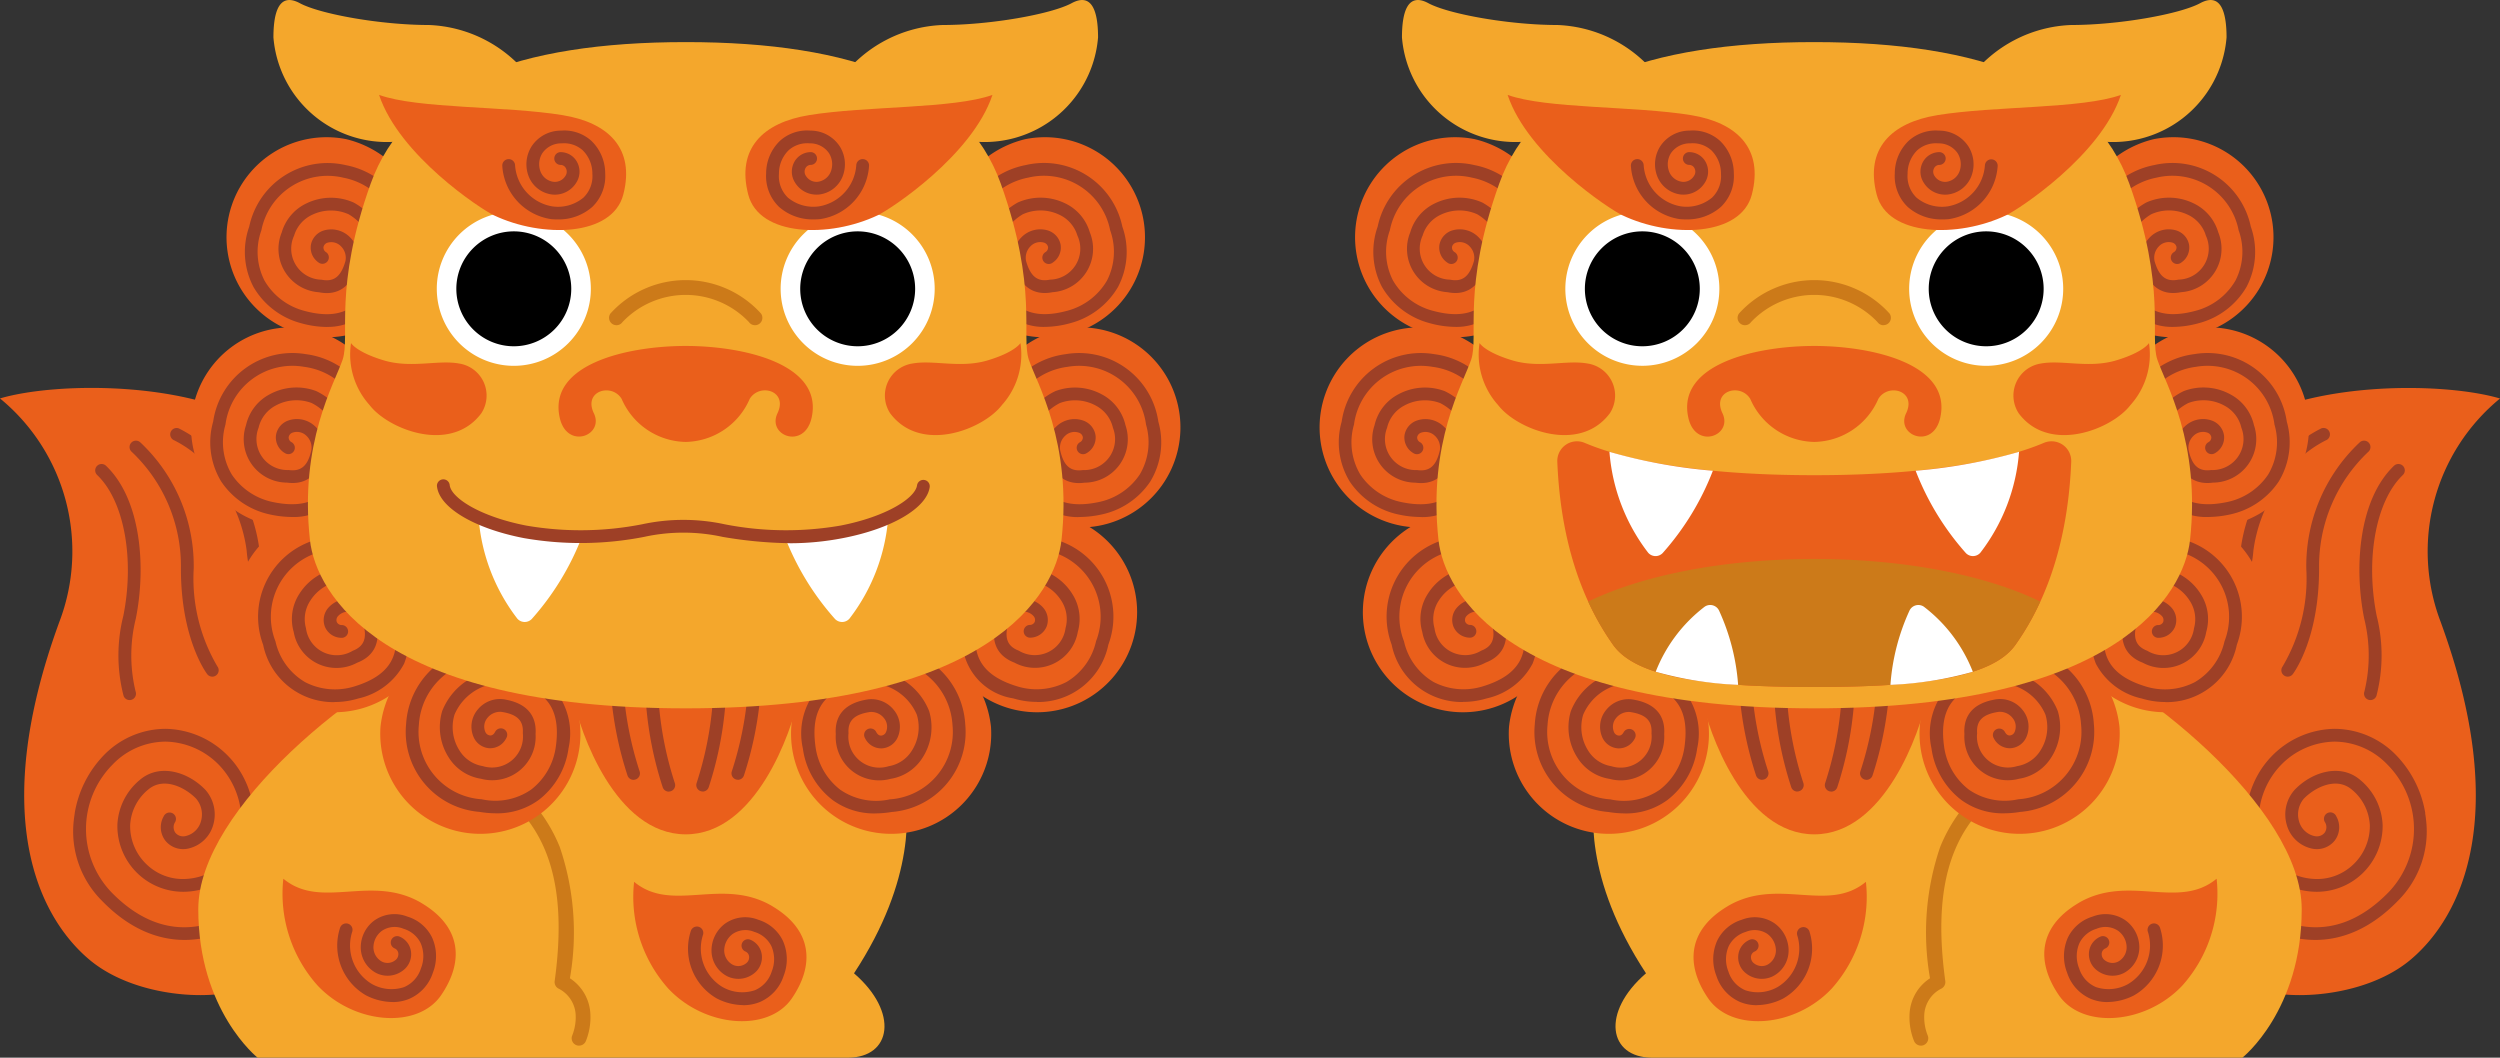
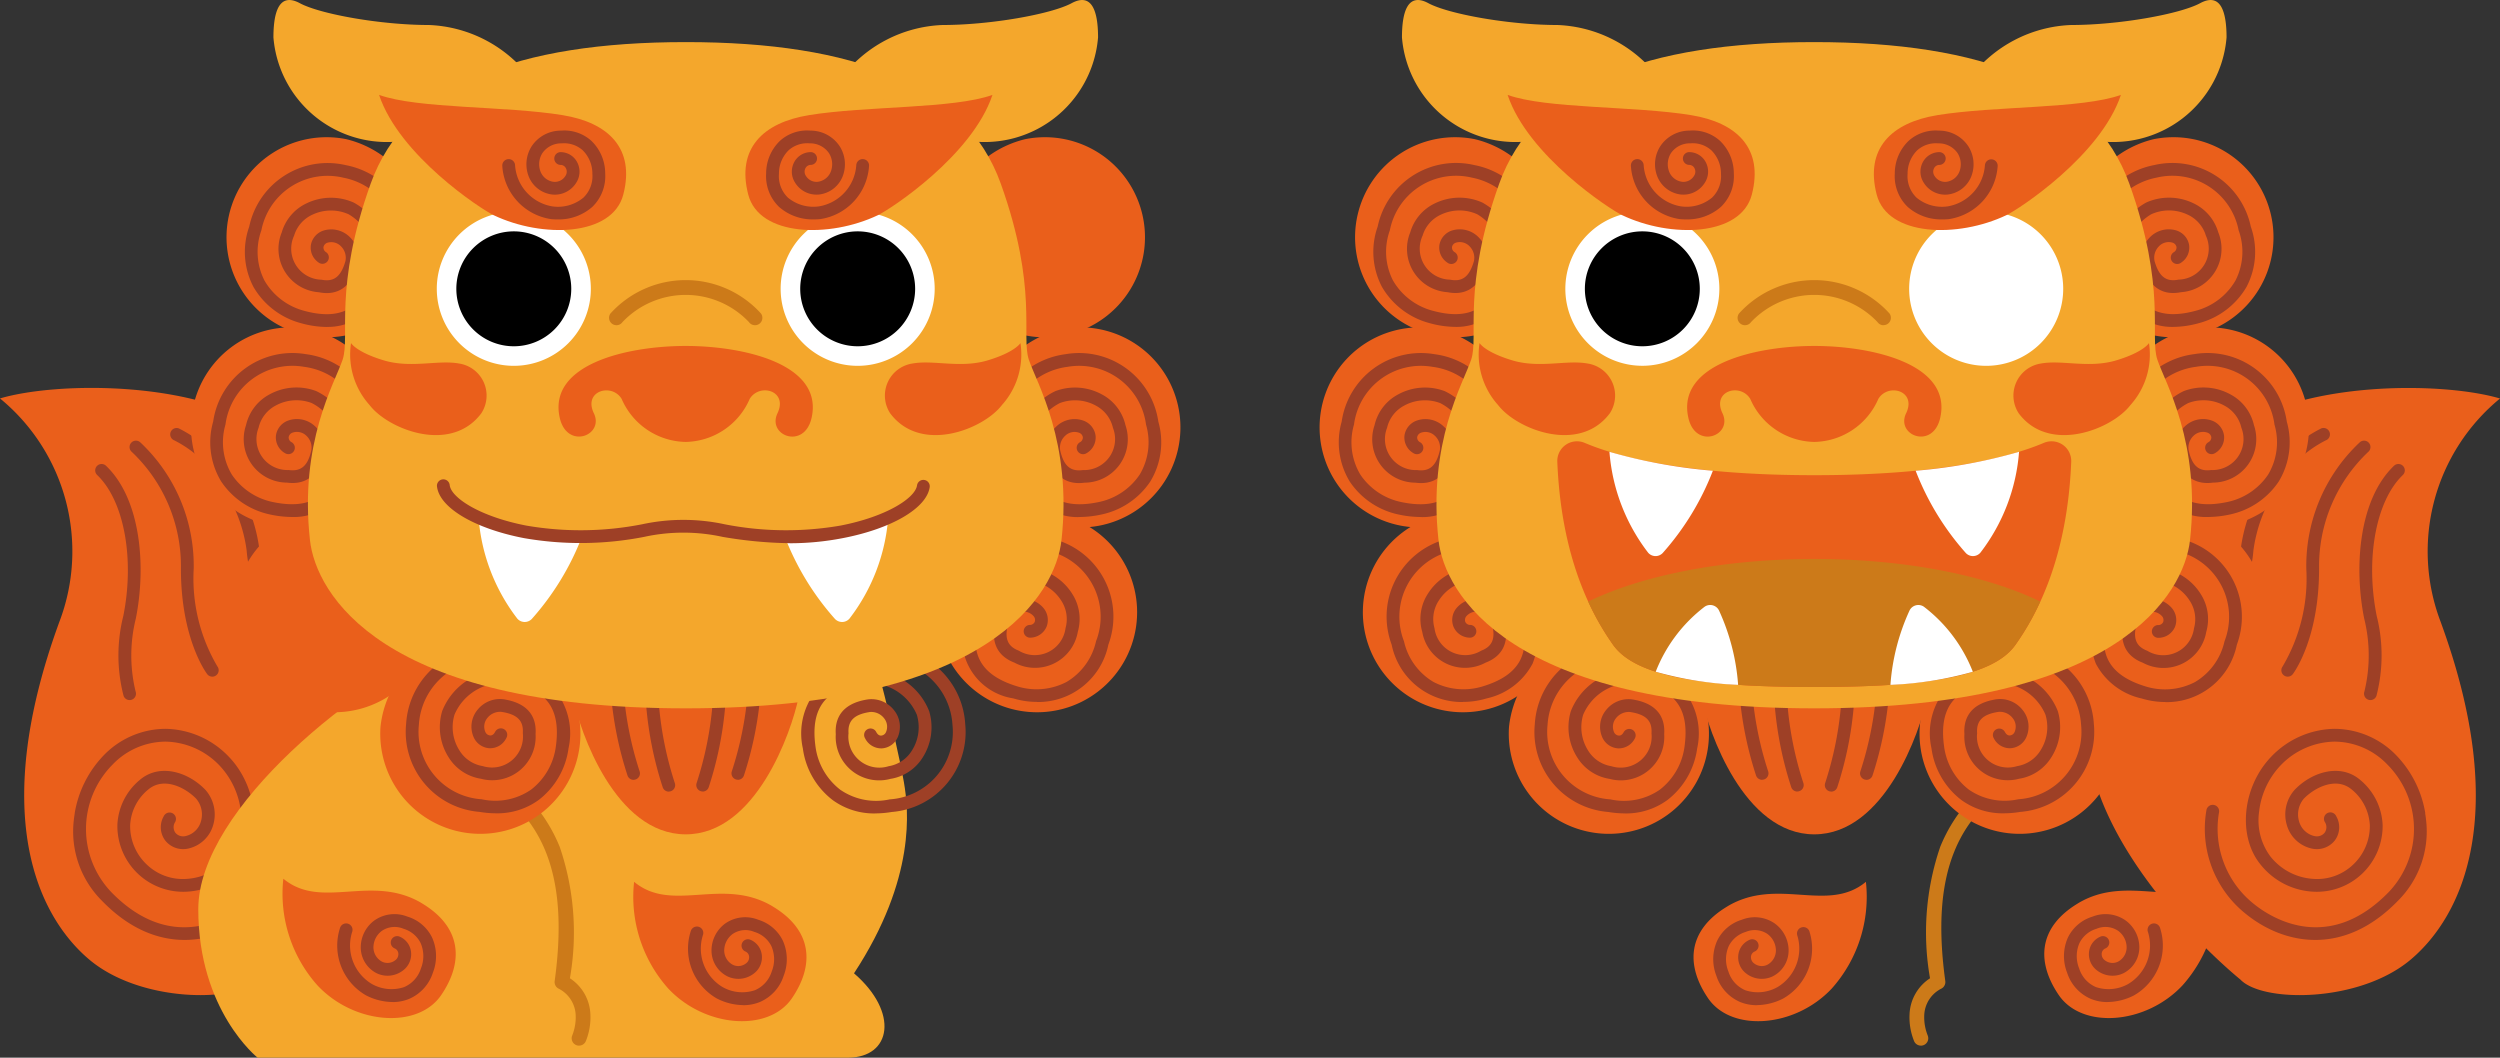
<svg xmlns="http://www.w3.org/2000/svg" width="146.546" height="62" viewBox="0 0 146.546 62">
  <rect x="0" y="0" width="146.546" height="62" fill="#333333" stroke="none" />
  <g id="グループ_44" data-name="グループ 44" transform="translate(-899 -3112.996)">
    <g id="シーサー右" transform="translate(976.299 3112.996)">
      <path id="パス_9" data-name="パス 9" d="M6501.14,1253.1c1.282,1.374,6.99,1.389,10.01-1.175s5.858-8.516,1.739-19.78a11.59,11.59,0,0,1,3.479-13.095c-3.387-1.007-11.989-1.1-16.108,2.2s-8.42,9.8-8.145,17.307,9.025,14.545,9.025,14.545" transform="translate(-6447.12 -1195.69)" fill="#ea5f1b" />
      <path id="パス_10" data-name="パス 10" d="M6878.658,2294.188a6.378,6.378,0,0,0-1.679-3.374,5.058,5.058,0,0,0-3.659-1.577,5.242,5.242,0,0,0-3.683,1.621c-1.7,1.756-2,4.649-.65,6.317a4.218,4.218,0,0,0,3.069,1.606,3.858,3.858,0,0,0,4.1-3.918,3.624,3.624,0,0,0-1.313-2.63c-1.181-1.01-2.867-.45-3.854.589a2.174,2.174,0,0,0-.449,2.054,1.961,1.961,0,0,0,1.451,1.377,1.344,1.344,0,0,0,1.352-.46,1.288,1.288,0,0,0,.093-1.433.375.375,0,1,0-.668.338.557.557,0,0,1-.011.628.591.591,0,0,1-.586.2,1.215,1.215,0,0,1-.912-.86,1.427,1.427,0,0,1,.272-1.328c.6-.629,1.893-1.331,2.825-.535a2.881,2.881,0,0,1,1.05,2.088,3.1,3.1,0,0,1-.983,2.309,3.055,3.055,0,0,1-2.327.833,3.478,3.478,0,0,1-2.528-1.328,3.544,3.544,0,0,1-.655-2.593,4.7,4.7,0,0,1,1.261-2.731,4.489,4.489,0,0,1,3.151-1.394,4.326,4.326,0,0,1,3.123,1.358,5.357,5.357,0,0,1,.077,7.449c-3.582,3.693-6.948,1.486-7.9.722a5.631,5.631,0,0,1-2.061-5.373.375.375,0,1,0-.739-.125,6.372,6.372,0,0,0,2.329,6.081c2.208,1.782,5.706,2.513,8.9-.783a5.739,5.739,0,0,0,1.652-4.706c-.015-.14-.034-.281-.058-.421" transform="translate(-6813.789 -2246.514)" fill="#9e4026" />
      <path id="パス_11" data-name="パス 11" d="M7351.82,1470.949a.374.374,0,0,0,.353-.249,9.467,9.467,0,0,0,.015-4.686c-.672-3.365-.04-6.762,1.538-8.263a.375.375,0,0,0-.516-.544c-2.059,1.957-2.366,5.907-1.757,8.953a8.974,8.974,0,0,1,.014,4.289.375.375,0,0,0,.354.5" transform="translate(-7290.169 -1429.911)" fill="#9e4026" />
      <path id="パス_12" data-name="パス 12" d="M7106.056,1397.346a.372.372,0,0,0,.3-.147c.063-.083,1.541-2.071,1.541-6.179a9.218,9.218,0,0,1,2.911-6.877.375.375,0,0,0-.53-.53,9.924,9.924,0,0,0-3.13,7.408,10.137,10.137,0,0,1-1.388,5.726.375.375,0,0,0,.3.6" transform="translate(-7049.255 -1357.682)" fill="#9e4026" />
      <path id="パス_13" data-name="パス 13" d="M6787.085,1357.175a.374.374,0,0,0,.149-.031,7.04,7.04,0,0,0,3.794-5.729,8.765,8.765,0,0,1,1.33-3.589,6.721,6.721,0,0,1,2.915-2.855.375.375,0,0,0-.27-.7,7.645,7.645,0,0,0-3.286,3.166,9.391,9.391,0,0,0-1.438,3.943,6.325,6.325,0,0,1-3.344,5.077.375.375,0,0,0,.149.719" transform="translate(-6736.234 -1319.159)" fill="#9e4026" />
-       <path id="パス_14" data-name="パス 14" d="M4942.8,1982.9c-.264,1.537-.732,5.586,2.929,11.172-2.654,2.289-2.2,4.945.366,4.945h34.594s3.478-2.747,3.478-8.7-9.61-13.553-14.827-15.568-24.619,0-24.619,0-1.463,5.494-1.922,8.15" transform="translate(-4926.543 -1937.018)" fill="#f4a72c" />
      <path id="パス_15" data-name="パス 15" d="M5938.1,2407.99a.433.433,0,0,1-.4-.262,3.719,3.719,0,0,1-.267-1.594,2.639,2.639,0,0,1,1.2-2.092,15.516,15.516,0,0,1,.594-7.694,9.252,9.252,0,0,1,4.784-4.977.432.432,0,0,1,.384.775c-4.225,2.092-5.726,5.811-4.867,12.059a.435.435,0,0,1-.22.438,1.82,1.82,0,0,0-1.013,1.546,2.89,2.89,0,0,0,.2,1.2.434.434,0,0,1-.227.568.445.445,0,0,1-.171.035" transform="translate(-5902.797 -2346.697)" fill="#cc7a19" />
      <path id="パス_16" data-name="パス 16" d="M5260.537,2771.133c-2.355,1.4-2.481,3.437-1.145,5.394,1.367,2,5.093,1.732,7.251-.573a8.072,8.072,0,0,0,2-6.253c-2.241,1.862-5.169-.312-8.109,1.432" transform="translate(-5236.565 -2718.01)" fill="#ea5f1b" />
      <path id="パス_17" data-name="パス 17" d="M5323.028,2886.554a2.568,2.568,0,0,1-.951-.175,2.5,2.5,0,0,1-1.42-1.547,2.656,2.656,0,0,1,.054-2.076,2.369,2.369,0,0,1,1.439-1.212,2.046,2.046,0,0,1,1.934.224,1.962,1.962,0,0,1,.805,1.511,1.694,1.694,0,0,1-.921,1.579,1.479,1.479,0,0,1-1.552-.154,1.187,1.187,0,0,1-.467-1.144,1.1,1.1,0,0,1,.7-.857.375.375,0,0,1,.245.708.354.354,0,0,0-.207.275.442.442,0,0,0,.2.431.725.725,0,0,0,.762.064.952.952,0,0,0,.494-.907,1.216,1.216,0,0,0-.5-.9,1.337,1.337,0,0,0-1.259-.118,1.638,1.638,0,0,0-1,.829,1.916,1.916,0,0,0-.023,1.493,1.751,1.751,0,0,0,.993,1.1,2.338,2.338,0,0,0,1.889-.188,2.626,2.626,0,0,0,1.154-3.033.375.375,0,0,1,.708-.245,3.363,3.363,0,0,1-1.525,3.947,3.468,3.468,0,0,1-1.553.391" transform="translate(-5297.344 -2827.631)" fill="#9e4026" />
      <path id="パス_18" data-name="パス 18" d="M6362.835,2761.353c-2.355,1.4-2.48,3.437-1.145,5.394,1.367,2,5.093,1.732,7.25-.573a8.072,8.072,0,0,0,2-6.253c-2.242,1.862-5.168-.312-8.109,1.432" transform="translate(-6318.304 -2708.413)" fill="#ea5f1b" />
      <path id="パス_19" data-name="パス 19" d="M6425.326,2876.776a2.561,2.561,0,0,1-.951-.175,2.5,2.5,0,0,1-1.421-1.547,2.66,2.66,0,0,1,.054-2.076,2.368,2.368,0,0,1,1.439-1.212,2.047,2.047,0,0,1,1.934.224,1.96,1.96,0,0,1,.805,1.511,1.7,1.7,0,0,1-.92,1.579,1.479,1.479,0,0,1-1.552-.154,1.189,1.189,0,0,1-.468-1.144,1.1,1.1,0,0,1,.7-.857.375.375,0,0,1,.245.708.355.355,0,0,0-.207.275.442.442,0,0,0,.2.431.726.726,0,0,0,.762.064.952.952,0,0,0,.494-.907,1.212,1.212,0,0,0-.5-.9,1.334,1.334,0,0,0-1.258-.118,1.636,1.636,0,0,0-1,.829,1.914,1.914,0,0,0-.023,1.493,1.75,1.75,0,0,0,.993,1.1,2.341,2.341,0,0,0,1.889-.188,2.628,2.628,0,0,0,1.155-3.033.375.375,0,1,1,.708-.245,3.365,3.365,0,0,1-1.526,3.948,3.469,3.469,0,0,1-1.552.391" transform="translate(-6379.082 -2818.036)" fill="#9e4026" />
      <path id="パス_20" data-name="パス 20" d="M4201.616,438.773a5.864,5.864,0,1,1-4.488-7.33,6.082,6.082,0,0,1,4.488,7.33" transform="translate(-4187.972 -423.284)" fill="#ea5f1b" />
      <path id="パス_21" data-name="パス 21" d="M4257.347,522.282a5.823,5.823,0,0,1-1.53-.226,4.583,4.583,0,0,1-2.773-2.123,4.426,4.426,0,0,1-.249-3.53,4.693,4.693,0,0,1,5.664-3.607,4.787,4.787,0,0,1,3.662,3.247.374.374,0,1,1-.712.231,4.05,4.05,0,0,0-3.1-2.743,3.956,3.956,0,0,0-4.8,3.089,3.7,3.7,0,0,0,.188,2.95,3.819,3.819,0,0,0,2.315,1.763c2.116.58,3.379-.084,3.976-2.087a3.055,3.055,0,0,0-1.357-3.566,2.537,2.537,0,0,0-2.118.017,1.973,1.973,0,0,0-1.083,1.233,1.817,1.817,0,0,0,1.607,2.583c.721.146,1.14-.178,1.4-1.084a.946.946,0,0,0-.249-.864.787.787,0,0,0-.793-.224.337.337,0,0,0-.242.252.315.315,0,0,0,.167.315.375.375,0,1,1-.437.609,1.056,1.056,0,0,1-.464-1.067,1.089,1.089,0,0,1,.8-.837,1.539,1.539,0,0,1,1.51.434,1.68,1.68,0,0,1,.429,1.59c-.465,1.616-1.49,1.768-2.269,1.611a2.547,2.547,0,0,1-2.183-3.512,2.72,2.72,0,0,1,1.482-1.714,3.286,3.286,0,0,1,2.743-.029,3.789,3.789,0,0,1,1.776,4.467,3.974,3.974,0,0,1-1.533,2.315,3.251,3.251,0,0,1-1.829.507" transform="translate(-4249.337 -503.12)" fill="#9e4026" />
      <path id="パス_22" data-name="パス 22" d="M4092.133,1035.428a5.864,5.864,0,1,1-4.938-7.034,6.083,6.083,0,0,1,4.938,7.034" transform="translate(-4080.481 -1009.15)" fill="#ea5f1b" />
      <path id="パス_23" data-name="パス 23" d="M4148.952,1119.22a6.166,6.166,0,0,1-1.25-.139,4.58,4.58,0,0,1-2.9-1.945,4.425,4.425,0,0,1-.469-3.507,4.693,4.693,0,0,1,5.427-3.955,4.787,4.787,0,0,1,3.858,3.011.374.374,0,1,1-.7.275,4.048,4.048,0,0,0-3.263-2.543,3.956,3.956,0,0,0-4.6,3.384,3.706,3.706,0,0,0,.372,2.933,3.82,3.82,0,0,0,2.421,1.614c2.147.446,3.367-.3,3.838-2.333a3.055,3.055,0,0,0-1.579-3.473,2.536,2.536,0,0,0-2.113.15,1.973,1.973,0,0,0-1,1.3,1.816,1.816,0,0,0,1.765,2.477c.73.1,1.127-.25,1.33-1.169a.945.945,0,0,0-.3-.847.786.786,0,0,0-.806-.174.338.338,0,0,0-.225.267.315.315,0,0,0,.187.3.375.375,0,0,1-.4.635,1.057,1.057,0,0,1-.531-1.036,1.091,1.091,0,0,1,.747-.886,1.54,1.54,0,0,1,1.535.338,1.681,1.681,0,0,1,.527,1.561c-.363,1.642-1.377,1.858-2.163,1.75a2.546,2.546,0,0,1-2.4-3.368,2.719,2.719,0,0,1,1.372-1.8,3.286,3.286,0,0,1,2.736-.2,3.789,3.789,0,0,1,2.052,4.347,3.973,3.973,0,0,1-1.385,2.407,3.372,3.372,0,0,1-2.084.63" transform="translate(-4142.985 -1088.914)" fill="#9e4026" />
      <path id="パス_24" data-name="パス 24" d="M4236.688,1614.02a5.865,5.865,0,1,1-7.712-3.787,6.088,6.088,0,0,1,7.712,3.787" transform="translate(-4222.617 -1579.824)" fill="#ea5f1b" />
      <path id="パス_25" data-name="パス 25" d="M4300.839,1690.946a4.2,4.2,0,0,1-4.193-3.362,4.7,4.7,0,0,1,2.854-6.081,4.784,4.784,0,0,1,4.83.781.375.375,0,1,1-.479.577,4.043,4.043,0,0,0-4.083-.658,3.959,3.959,0,0,0-2.4,5.18,3.7,3.7,0,0,0,1.737,2.391,3.818,3.818,0,0,0,2.9.249c2.1-.644,2.809-1.881,2.241-3.893a3.053,3.053,0,0,0-3.054-2.284,2.54,2.54,0,0,0-1.78,1.149,1.976,1.976,0,0,0-.256,1.621,1.816,1.816,0,0,0,2.739,1.321c.687-.263.868-.761.6-1.665a.947.947,0,0,0-.673-.6.788.788,0,0,0-.79.236.338.338,0,0,0-.069.342.315.315,0,0,0,.31.177.375.375,0,0,1-.044.748,1.056,1.056,0,0,1-.963-.652,1.09,1.09,0,0,1,.229-1.136,1.541,1.541,0,0,1,1.508-.443,1.681,1.681,0,0,1,1.212,1.114c.472,1.614-.312,2.292-1.054,2.576a2.545,2.545,0,0,1-3.722-1.8,2.719,2.719,0,0,1,.334-2.242,3.287,3.287,0,0,1,2.3-1.494,3.785,3.785,0,0,1,3.89,2.822,3.975,3.975,0,0,1-.056,2.776,4.019,4.019,0,0,1-2.687,2.037,4.734,4.734,0,0,1-1.384.206" transform="translate(-4292.368 -1649.795)" fill="#9e4026" />
      <path id="パス_26" data-name="パス 26" d="M4684.64,1992.567a5.867,5.867,0,1,1-6.683,5.4,6.085,6.085,0,0,1,6.683-5.4" transform="translate(-4666.8 -1955.364)" fill="#ea5f1b" />
      <path id="パス_27" data-name="パス 27" d="M4764.1,2064.505a5.839,5.839,0,0,1-.961-.083,4.7,4.7,0,0,1-4.308-5.153,4.789,4.789,0,0,1,2.745-4.053.375.375,0,0,1,.32.678,4.049,4.049,0,0,0-2.318,3.428,3.959,3.959,0,0,0,3.682,4.361,3.7,3.7,0,0,0,2.9-.568,3.822,3.822,0,0,0,1.447-2.525c.3-2.174-.52-3.342-2.583-3.675a3.053,3.053,0,0,0-3.358,1.808,2.547,2.547,0,0,0,.291,2.1,1.972,1.972,0,0,0,1.362.916,1.817,1.817,0,0,0,2.352-1.928c.051-.735-.324-1.108-1.255-1.249a.948.948,0,0,0-.824.359.789.789,0,0,0-.119.816.338.338,0,0,0,.281.207c.117.007.213-.062.29-.206a.375.375,0,0,1,.66.355,1.056,1.056,0,0,1-1,.6,1.09,1.09,0,0,1-.934-.686,1.543,1.543,0,0,1,.234-1.555,1.679,1.679,0,0,1,1.521-.631c1.663.252,1.945,1.25,1.891,2.042a2.546,2.546,0,0,1-3.2,2.619,2.72,2.72,0,0,1-1.891-1.249,3.291,3.291,0,0,1-.383-2.718,3.784,3.784,0,0,1,4.2-2.34,3.972,3.972,0,0,1,2.493,1.221,4.026,4.026,0,0,1,.713,3.3,4.59,4.59,0,0,1-1.746,3.026,4.115,4.115,0,0,1-2.5.786" transform="translate(-4746.162 -2016.825)" fill="#9e4026" />
      <path id="パス_28" data-name="パス 28" d="M6456.892,438.773a5.865,5.865,0,1,0,4.487-7.33,6.084,6.084,0,0,0-4.487,7.33" transform="translate(-6412.435 -423.284)" fill="#ea5f1b" />
      <path id="パス_29" data-name="パス 29" d="M6513.936,522.285a3.248,3.248,0,0,1-1.828-.507,3.972,3.972,0,0,1-1.533-2.315,3.788,3.788,0,0,1,1.776-4.467,3.285,3.285,0,0,1,2.743.029,2.721,2.721,0,0,1,1.482,1.714,2.547,2.547,0,0,1-2.183,3.512c-.778.157-1.8.005-2.269-1.611a1.682,1.682,0,0,1,.428-1.59,1.54,1.54,0,0,1,1.511-.434,1.091,1.091,0,0,1,.8.837,1.058,1.058,0,0,1-.465,1.067.375.375,0,1,1-.437-.609.315.315,0,0,0,.167-.315.338.338,0,0,0-.242-.252.788.788,0,0,0-.793.224.946.946,0,0,0-.249.864c.26.905.68,1.229,1.4,1.083a1.817,1.817,0,0,0,1.606-2.583,1.97,1.97,0,0,0-1.083-1.233,2.537,2.537,0,0,0-2.118-.017,3.055,3.055,0,0,0-1.357,3.566c.6,2,1.861,2.667,3.976,2.088a3.819,3.819,0,0,0,2.315-1.763,3.7,3.7,0,0,0,.188-2.95,3.956,3.956,0,0,0-4.8-3.089,4.047,4.047,0,0,0-3.1,2.743.375.375,0,1,1-.713-.23,4.788,4.788,0,0,1,3.662-3.247,4.693,4.693,0,0,1,5.664,3.607,4.422,4.422,0,0,1-.248,3.53,4.584,4.584,0,0,1-2.773,2.123,5.821,5.821,0,0,1-1.531.226" transform="translate(-6463.845 -503.123)" fill="#9e4026" />
      <path id="パス_30" data-name="パス 30" d="M6567.421,1035.428a5.865,5.865,0,1,0,4.938-7.034,6.084,6.084,0,0,0-4.938,7.034" transform="translate(-6520.973 -1009.15)" fill="#ea5f1b" />
      <path id="パス_31" data-name="パス 31" d="M6628.774,1119.221a3.37,3.37,0,0,1-2.084-.63,3.974,3.974,0,0,1-1.385-2.407,3.788,3.788,0,0,1,2.052-4.347,3.284,3.284,0,0,1,2.735.2,2.72,2.72,0,0,1,1.373,1.8,2.547,2.547,0,0,1-2.4,3.368c-.787.108-1.8-.108-2.163-1.75a1.68,1.68,0,0,1,.527-1.56,1.54,1.54,0,0,1,1.535-.338,1.089,1.089,0,0,1,.747.886,1.056,1.056,0,0,1-.531,1.036.375.375,0,1,1-.4-.635.317.317,0,0,0,.186-.3.338.338,0,0,0-.225-.267.788.788,0,0,0-.806.174.945.945,0,0,0-.3.847c.2.92.6,1.269,1.33,1.169a1.816,1.816,0,0,0,1.764-2.477,1.972,1.972,0,0,0-1-1.3,2.538,2.538,0,0,0-2.113-.15,3.055,3.055,0,0,0-1.578,3.474c.47,2.037,1.689,2.778,3.838,2.333a3.819,3.819,0,0,0,2.421-1.614,3.7,3.7,0,0,0,.371-2.932,3.955,3.955,0,0,0-4.6-3.384,4.047,4.047,0,0,0-3.263,2.543.375.375,0,1,1-.7-.275,4.787,4.787,0,0,1,3.858-3.011,4.694,4.694,0,0,1,5.427,3.955,4.428,4.428,0,0,1-.47,3.507,4.584,4.584,0,0,1-2.9,1.945,6.175,6.175,0,0,1-1.251.139" transform="translate(-6576.641 -1088.915)" fill="#9e4026" />
      <path id="パス_32" data-name="パス 32" d="M6417.5,1614.02a5.865,5.865,0,1,0,7.712-3.787,6.087,6.087,0,0,0-7.712,3.787" transform="translate(-6373.476 -1579.824)" fill="#ea5f1b" />
      <path id="パス_33" data-name="パス 33" d="M6512.707,1690.942a4.73,4.73,0,0,1-1.384-.206,4.015,4.015,0,0,1-2.687-2.037,3.971,3.971,0,0,1-.057-2.776,3.786,3.786,0,0,1,3.891-2.822,3.289,3.289,0,0,1,2.3,1.494,2.723,2.723,0,0,1,.334,2.242,2.545,2.545,0,0,1-3.723,1.8c-.741-.284-1.525-.962-1.054-2.576a1.68,1.68,0,0,1,1.213-1.114,1.539,1.539,0,0,1,1.508.443,1.091,1.091,0,0,1,.229,1.136,1.056,1.056,0,0,1-.963.653.375.375,0,1,1-.044-.749.315.315,0,0,0,.31-.177.341.341,0,0,0-.069-.343.788.788,0,0,0-.79-.236.945.945,0,0,0-.673.6c-.266.9-.085,1.4.6,1.665a1.816,1.816,0,0,0,2.739-1.321,1.972,1.972,0,0,0-.256-1.621,2.538,2.538,0,0,0-1.78-1.149,3.054,3.054,0,0,0-3.055,2.284c-.566,2.012.146,3.249,2.242,3.893a3.817,3.817,0,0,0,2.9-.249,3.7,3.7,0,0,0,1.736-2.391,3.958,3.958,0,0,0-2.4-5.179,4.043,4.043,0,0,0-4.083.658.375.375,0,0,1-.479-.577,4.785,4.785,0,0,1,4.831-.781,4.7,4.7,0,0,1,2.854,6.081,4.194,4.194,0,0,1-4.192,3.362" transform="translate(-6463.077 -1649.791)" fill="#9e4026" />
      <path id="パス_34" data-name="パス 34" d="M5929.3,1992.567a5.867,5.867,0,1,0,6.684,5.4,6.085,6.085,0,0,0-6.684-5.4" transform="translate(-5889.043 -1955.364)" fill="#ea5f1b" />
      <path id="パス_35" data-name="パス 35" d="M5296.98,2192.47c-.4,1.947-2.472,7.99-6.606,7.99s-6.2-6.043-6.607-7.99Z" transform="translate(-5261.323 -2151.552)" fill="#ea5f1b" />
      <path id="パス_36" data-name="パス 36" d="M6006.889,2064.5a4.118,4.118,0,0,1-2.5-.786,4.584,4.584,0,0,1-1.745-3.026,4.02,4.02,0,0,1,.713-3.3,3.972,3.972,0,0,1,2.492-1.221,3.784,3.784,0,0,1,4.2,2.34,3.289,3.289,0,0,1-.384,2.718,2.717,2.717,0,0,1-1.89,1.249,2.546,2.546,0,0,1-3.2-2.62c-.055-.793.229-1.791,1.891-2.042a1.678,1.678,0,0,1,1.52.631,1.54,1.54,0,0,1,.235,1.555,1.089,1.089,0,0,1-.933.686,1.055,1.055,0,0,1-1-.6.374.374,0,1,1,.659-.355c.078.144.174.213.291.206a.338.338,0,0,0,.281-.207.789.789,0,0,0-.12-.816.947.947,0,0,0-.825-.359c-.93.141-1.306.515-1.254,1.25a1.816,1.816,0,0,0,2.352,1.928,1.971,1.971,0,0,0,1.361-.915,2.541,2.541,0,0,0,.292-2.1,3.051,3.051,0,0,0-3.358-1.808c-2.062.333-2.884,1.5-2.583,3.675a3.824,3.824,0,0,0,1.448,2.525,3.7,3.7,0,0,0,2.9.568,3.957,3.957,0,0,0,3.682-4.362,4.047,4.047,0,0,0-2.317-3.427.375.375,0,1,1,.321-.677,4.79,4.79,0,0,1,2.744,4.053,4.7,4.7,0,0,1-4.308,5.153,5.889,5.889,0,0,1-.961.083" transform="translate(-5966.723 -2016.824)" fill="#9e4026" />
      <path id="パス_37" data-name="パス 37" d="M5514.851,2198.922a.376.376,0,0,1-.356-.257,21.06,21.06,0,0,1-.969-4.8.374.374,0,1,1,.745-.072,20.289,20.289,0,0,0,.935,4.631.375.375,0,0,1-.355.493" transform="translate(-5486.794 -2152.522)" fill="#9e4026" />
      <path id="パス_38" data-name="パス 38" d="M5404.18,2162.032a.374.374,0,0,1-.355-.256,21.015,21.015,0,0,1-.971-4.8.375.375,0,1,1,.747-.072,20.361,20.361,0,0,0,.935,4.631.375.375,0,0,1-.237.474.37.37,0,0,1-.118.019" transform="translate(-5378.188 -2116.321)" fill="#9e4026" />
      <path id="パス_39" data-name="パス 39" d="M5671.544,2198.923a.384.384,0,0,1-.119-.019.376.376,0,0,1-.237-.474,20.341,20.341,0,0,0,.936-4.631.375.375,0,0,1,.746.072,21.037,21.037,0,0,1-.971,4.8.374.374,0,0,1-.355.257" transform="translate(-5641.5 -2152.524)" fill="#9e4026" />
      <path id="パス_40" data-name="パス 40" d="M5782.213,2162.034a.368.368,0,0,1-.119-.019.375.375,0,0,1-.237-.474,20.336,20.336,0,0,0,.936-4.631.375.375,0,1,1,.746.072,21.037,21.037,0,0,1-.97,4.8.375.375,0,0,1-.355.256" transform="translate(-5750.104 -2116.324)" fill="#9e4026" />
      <path id="パス_41" data-name="パス 41" d="M4472.821,132.22c9.85,0,16.376,2.462,18.469,8.3,2.189,6.114,1.186,8.943,1.642,10.312s2.553,4.837,1.915,10.586c-.347,3.117-4.15,9.856-22.026,9.856s-21.68-6.739-22.025-9.856c-.638-5.749,1.459-9.217,1.915-10.586s-.547-4.2,1.642-10.312c2.092-5.843,8.619-8.3,18.469-8.3" transform="translate(-4443.771 -129.752)" fill="#f4a72c" />
      <path id="パス_42" data-name="パス 42" d="M4357.243,4.566a7.821,7.821,0,0,0-5.928-3.1c-2.827,0-6.385-.639-7.57-1.278s-1.55.448-1.55,2.008a6.676,6.676,0,0,0,7.843,6.023Z" transform="translate(-4337.313 0)" fill="#f4a72c" />
      <path id="パス_43" data-name="パス 43" d="M6126.946,4.566a7.821,7.821,0,0,1,5.928-3.1c2.827,0,6.384-.639,7.57-1.278s1.55.448,1.55,2.008a6.676,6.676,0,0,1-7.843,6.023Z" transform="translate(-6088.776 0)" fill="#f4a72c" />
      <path id="パス_44" data-name="パス 44" d="M5245.834,1092.217a4.169,4.169,0,0,0,3.757-2.524c.579-.947,2.26-.473,1.629.841s1.577,2.156,2,.263c.7-3.151-3.994-4.206-7.384-4.206s-8.083,1.055-7.383,4.206c.42,1.893,2.63,1.058,2-.263s1.051-1.788,1.629-.841a4.169,4.169,0,0,0,3.757,2.524" transform="translate(-5216.784 -1066.312)" fill="#ea5f1b" />
      <path id="パス_45" data-name="パス 45" d="M4845.414,1400.491c6.081,0,10.395-.493,11.791-2.467,1.255-1.773,3.041-5.072,3.271-10.733a1.154,1.154,0,0,0-1.606-1.109c-2.226.943-6.364,1.894-13.456,1.894s-11.231-.951-13.457-1.894a1.154,1.154,0,0,0-1.606,1.109c.231,5.661,2.016,8.96,3.271,10.733,1.4,1.973,5.711,2.467,11.792,2.467" transform="translate(-4816.363 -1360.221)" fill="#ea5f1b" />
      <path id="パス_46" data-name="パス 46" d="M4994.341,1419.063a11.083,11.083,0,0,0,2.268,5.915.575.575,0,0,0,.86.01,15.8,15.8,0,0,0,2.934-4.815,31.025,31.025,0,0,1-6.062-1.11" transform="translate(-4977.296 -1392.579)" fill="#fff" />
      <path id="パス_47" data-name="パス 47" d="M5956.593,1420.173a15.8,15.8,0,0,0,2.934,4.815.576.576,0,0,0,.86-.01,11.083,11.083,0,0,0,2.268-5.915,31.019,31.019,0,0,1-6.062,1.11" transform="translate(-5921.6 -1392.579)" fill="#fff" />
      <path id="パス_48" data-name="パス 48" d="M4940.782,1755.611c-5.356,0-10.133.977-13.251,2.5a15.763,15.763,0,0,0,1.46,2.537c1.4,1.973,5.71,2.467,11.791,2.467s10.4-.493,11.792-2.467a15.692,15.692,0,0,0,1.459-2.537c-3.118-1.526-7.895-2.5-13.251-2.5" transform="translate(-4911.732 -1722.846)" fill="#cc7a19" />
      <path id="パス_49" data-name="パス 49" d="M5142.517,1900.291a8.854,8.854,0,0,0-2.871,3.813,20.92,20.92,0,0,0,4.831.77,12.607,12.607,0,0,0-1.116-4.352.575.575,0,0,0-.844-.231" transform="translate(-5119.89 -1864.728)" fill="#fff" />
      <path id="パス_50" data-name="パス 50" d="M5945.276,669.717a4.515,4.515,0,1,1-4.515-4.517,4.516,4.516,0,0,1,4.515,4.517" transform="translate(-5901.633 -652.786)" fill="#fff" />
-       <path id="パス_51" data-name="パス 51" d="M6004.432,730.02a3.368,3.368,0,1,1-3.368-3.37,3.369,3.369,0,0,1,3.368,3.37" transform="translate(-5961.936 -713.088)" />
      <path id="パス_52" data-name="パス 52" d="M4864.646,669.717a4.514,4.514,0,1,1-4.514-4.517,4.515,4.515,0,0,1,4.514,4.517" transform="translate(-4841.159 -652.786)" fill="#fff" />
      <path id="パス_53" data-name="パス 53" d="M4923.8,730.02a3.368,3.368,0,1,1-3.368-3.37,3.369,3.369,0,0,1,3.368,3.37" transform="translate(-4901.46 -713.088)" />
      <path id="パス_54" data-name="パス 54" d="M5828.992,299.1c-2.7.438-4.253,1.967-3.557,4.654.638,2.464,4.753,2.566,7.6,1.21.741-.353,5.53-3.492,6.716-7.051-2.279.821-7.387.639-10.762,1.186" transform="translate(-5792.726 -292.35)" fill="#ea5f1b" />
      <path id="パス_55" data-name="パス 55" d="M5893.8,415.122a2.965,2.965,0,0,1-2.045-.732,2.5,2.5,0,0,1-.757-1.959,2.653,2.653,0,0,1,.81-1.913,2.364,2.364,0,0,1,1.782-.6,2.048,2.048,0,0,1,1.718.916,1.961,1.961,0,0,1,.2,1.7,1.694,1.694,0,0,1-1.434,1.133,1.477,1.477,0,0,1-1.388-.711,1.184,1.184,0,0,1-.018-1.236,1.1,1.1,0,0,1,.964-.541.375.375,0,0,1-.015.749h-.016a.353.353,0,0,0-.293.18.441.441,0,0,0,.025.473.725.725,0,0,0,.686.338.952.952,0,0,0,.791-.664,1.217,1.217,0,0,0-.133-1.02,1.338,1.338,0,0,0-1.129-.57,1.637,1.637,0,0,0-1.233.405,1.92,1.92,0,0,0-.566,1.382,1.748,1.748,0,0,0,.52,1.391,2.341,2.341,0,0,0,1.827.516,2.628,2.628,0,0,0,2.185-2.4.374.374,0,1,1,.748.031,3.362,3.362,0,0,1-2.862,3.116c-.123.012-.244.017-.364.017" transform="translate(-5857.228 -402.261)" fill="#9e4026" />
      <path id="パス_56" data-name="パス 56" d="M4684.846,299.1c2.7.438,4.253,1.967,3.557,4.654-.639,2.464-4.753,2.566-7.6,1.21-.742-.353-5.53-3.492-6.716-7.051,2.28.821,7.387.639,10.762,1.186" transform="translate(-4663.012 -292.35)" fill="#ea5f1b" />
      <path id="パス_57" data-name="パス 57" d="M5064.889,415.122q-.18,0-.365-.017a3.361,3.361,0,0,1-2.862-3.116.375.375,0,1,1,.749-.031,2.625,2.625,0,0,0,2.184,2.4,2.34,2.34,0,0,0,1.827-.516,1.751,1.751,0,0,0,.52-1.391,1.916,1.916,0,0,0-.567-1.382,1.636,1.636,0,0,0-1.233-.405,1.337,1.337,0,0,0-1.129.57,1.215,1.215,0,0,0-.133,1.02.95.95,0,0,0,.792.664.726.726,0,0,0,.685-.338.44.44,0,0,0,.024-.473.353.353,0,0,0-.292-.18.375.375,0,0,1-.031-.749,1.1,1.1,0,0,1,.964.541,1.186,1.186,0,0,1-.017,1.236,1.476,1.476,0,0,1-1.387.711,1.693,1.693,0,0,1-1.434-1.133,1.962,1.962,0,0,1,.2-1.7,2.049,2.049,0,0,1,1.718-.916,2.366,2.366,0,0,1,1.783.6,2.657,2.657,0,0,1,.81,1.913,2.5,2.5,0,0,1-.757,1.959,2.966,2.966,0,0,1-2.044.732" transform="translate(-5043.36 -402.261)" fill="#9e4026" />
      <path id="パス_58" data-name="パス 58" d="M5405.611,882.553a.433.433,0,0,1-.354-.184,5.108,5.108,0,0,0-7.415,0,.433.433,0,0,1-.708-.5,5.949,5.949,0,0,1,8.83,0,.433.433,0,0,1-.105.6.428.428,0,0,1-.248.079" transform="translate(-5372.499 -863.488)" fill="#cc7a19" />
      <path id="パス_59" data-name="パス 59" d="M6262.236,1081.651a1.9,1.9,0,0,1,1.31-2.921c1.235-.225,2.807.3,4.416-.187s1.909-1.011,1.909-1.011a4.431,4.431,0,0,1-1.085,3.632c-1.086,1.423-4.754,2.884-6.55.487" transform="translate(-6221.2 -1057.422)" fill="#ea5f1b" />
      <path id="パス_60" data-name="パス 60" d="M4589.969,1081.651a1.9,1.9,0,0,0-1.309-2.921c-1.235-.225-2.808.3-4.417-.187s-1.909-1.011-1.909-1.011a4.426,4.426,0,0,0,1.085,3.632c1.085,1.423,4.753,2.884,6.549.487" transform="translate(-4572.904 -1057.422)" fill="#ea5f1b" />
      <path id="パス_61" data-name="パス 61" d="M5878.466,1900.523a12.571,12.571,0,0,0-1.116,4.352,20.922,20.922,0,0,0,4.83-.77,8.847,8.847,0,0,0-2.87-3.813.575.575,0,0,0-.844.231" transform="translate(-5843.835 -1864.728)" fill="#fff" />
    </g>
    <g id="シーサー左" transform="translate(899 3112.996)">
      <path id="パス_62" data-name="パス 62" d="M15.227,1253.1c-1.281,1.374-6.99,1.389-10.01-1.175s-5.857-8.516-1.739-19.78A11.59,11.59,0,0,0,0,1219.046c3.386-1.007,11.989-1.1,16.107,2.2s8.42,9.8,8.145,17.307-9.026,14.545-9.026,14.545" transform="translate(0 -1195.69)" fill="#ea5f1b" />
      <path id="パス_63" data-name="パス 63" d="M229.952,2294.188a6.382,6.382,0,0,1,1.679-3.374,5.058,5.058,0,0,1,3.659-1.577,5.241,5.241,0,0,1,3.683,1.621c1.7,1.756,2,4.649.651,6.317a4.219,4.219,0,0,1-3.069,1.606,3.858,3.858,0,0,1-4.1-3.918,3.622,3.622,0,0,1,1.313-2.63c1.182-1.01,2.868-.45,3.854.589a2.177,2.177,0,0,1,.449,2.054,1.962,1.962,0,0,1-1.452,1.377,1.343,1.343,0,0,1-1.352-.46,1.289,1.289,0,0,1-.094-1.433.375.375,0,1,1,.669.338.557.557,0,0,0,.011.628.591.591,0,0,0,.586.2,1.215,1.215,0,0,0,.912-.86,1.425,1.425,0,0,0-.273-1.328c-.6-.629-1.893-1.331-2.824-.535a2.882,2.882,0,0,0-1.051,2.088,3.1,3.1,0,0,0,.983,2.309,3.055,3.055,0,0,0,2.328.833,3.479,3.479,0,0,0,2.528-1.328,3.544,3.544,0,0,0,.655-2.593,4.708,4.708,0,0,0-1.261-2.731,4.49,4.49,0,0,0-3.151-1.394,4.328,4.328,0,0,0-3.124,1.358,5.357,5.357,0,0,0-.077,7.449c3.581,3.693,6.948,1.486,7.895.722a5.632,5.632,0,0,0,2.061-5.373.375.375,0,1,1,.739-.125,6.373,6.373,0,0,1-2.329,6.081c-2.208,1.782-5.706,2.513-8.9-.783a5.736,5.736,0,0,1-1.652-4.706c.014-.14.034-.281.058-.421" transform="translate(-225.574 -2246.514)" fill="#9e4026" />
      <path id="パス_64" data-name="パス 64" d="M300.873,1470.949a.374.374,0,0,1-.352-.249,9.465,9.465,0,0,1-.015-4.686c.673-3.365.04-6.762-1.538-8.263a.375.375,0,0,1,.516-.544c2.059,1.957,2.366,5.907,1.757,8.953a8.972,8.972,0,0,0-.014,4.289.375.375,0,0,1-.354.5" transform="translate(-293.277 -1429.911)" fill="#9e4026" />
      <path id="パス_65" data-name="パス 65" d="M411.658,1397.346a.373.373,0,0,1-.3-.147c-.063-.083-1.541-2.071-1.541-6.179a9.219,9.219,0,0,0-2.91-6.877.375.375,0,0,1,.53-.53,9.924,9.924,0,0,1,3.13,7.408,10.133,10.133,0,0,0,1.389,5.726.375.375,0,0,1-.3.6" transform="translate(-399.212 -1357.682)" fill="#9e4026" />
      <path id="パス_66" data-name="パス 66" d="M542.8,1357.175a.373.373,0,0,1-.149-.031,7.04,7.04,0,0,1-3.794-5.729,8.761,8.761,0,0,0-1.33-3.589,6.722,6.722,0,0,0-2.914-2.855.375.375,0,0,1,.269-.7,7.642,7.642,0,0,1,3.286,3.166,9.386,9.386,0,0,1,1.438,3.943,6.325,6.325,0,0,0,3.344,5.077.375.375,0,0,1-.15.719" transform="translate(-524.4 -1319.159)" fill="#9e4026" />
      <path id="パス_67" data-name="パス 67" d="M664.519,1982.9c.265,1.537.732,5.586-2.929,11.172,2.654,2.289,2.2,4.945-.366,4.945H626.63s-3.478-2.747-3.478-8.7,9.61-13.553,14.826-15.568,24.619,0,24.619,0,1.464,5.494,1.922,8.15" transform="translate(-611.529 -1937.018)" fill="#f4a72c" />
      <path id="パス_68" data-name="パス 68" d="M1475.66,2407.99a.432.432,0,0,0,.4-.262,3.717,3.717,0,0,0,.267-1.594,2.638,2.638,0,0,0-1.2-2.092,15.517,15.517,0,0,0-.594-7.694,9.25,9.25,0,0,0-4.784-4.977.432.432,0,0,0-.383.775c4.225,2.092,5.726,5.811,4.868,12.059a.433.433,0,0,0,.219.438,1.821,1.821,0,0,1,1.012,1.546,2.891,2.891,0,0,1-.2,1.2.433.433,0,0,0,.227.568.438.438,0,0,0,.17.035" transform="translate(-1441.72 -2346.697)" fill="#cc7a19" />
      <path id="パス_69" data-name="パス 69" d="M1999.862,2771.133c2.355,1.4,2.48,3.437,1.145,5.394-1.367,2-5.094,1.732-7.251-.573a8.072,8.072,0,0,1-2-6.253c2.242,1.862,5.169-.312,8.11,1.432" transform="translate(-1954.586 -2718.01)" fill="#ea5f1b" />
      <path id="パス_70" data-name="パス 70" d="M2165.248,2886.554a2.568,2.568,0,0,0,.952-.175,2.5,2.5,0,0,0,1.421-1.547,2.657,2.657,0,0,0-.054-2.076,2.369,2.369,0,0,0-1.439-1.212,2.046,2.046,0,0,0-1.934.224,1.961,1.961,0,0,0-.8,1.511,1.694,1.694,0,0,0,.92,1.579,1.478,1.478,0,0,0,1.552-.154,1.185,1.185,0,0,0,.468-1.144,1.1,1.1,0,0,0-.7-.857.375.375,0,0,0-.245.708.356.356,0,0,1,.206.275.44.44,0,0,1-.2.431.725.725,0,0,1-.761.064.952.952,0,0,1-.494-.907,1.215,1.215,0,0,1,.5-.9,1.337,1.337,0,0,1,1.259-.118,1.638,1.638,0,0,1,1,.829,1.916,1.916,0,0,1,.023,1.493,1.747,1.747,0,0,1-.993,1.1,2.337,2.337,0,0,1-1.889-.188,2.627,2.627,0,0,1-1.155-3.033.375.375,0,1,0-.708-.245,3.364,3.364,0,0,0,1.525,3.947,3.465,3.465,0,0,0,1.552.391" transform="translate(-2121.685 -2827.631)" fill="#9e4026" />
      <path id="パス_71" data-name="パス 71" d="M897.563,2761.353c2.355,1.4,2.481,3.437,1.145,5.394-1.367,2-5.094,1.732-7.251-.573a8.072,8.072,0,0,1-2-6.253c2.242,1.862,5.169-.312,8.11,1.432" transform="translate(-872.848 -2708.413)" fill="#ea5f1b" />
      <path id="パス_72" data-name="パス 72" d="M1062.949,2876.776a2.563,2.563,0,0,0,.952-.175,2.5,2.5,0,0,0,1.42-1.547,2.656,2.656,0,0,0-.054-2.076,2.367,2.367,0,0,0-1.439-1.212,2.047,2.047,0,0,0-1.934.224,1.96,1.96,0,0,0-.8,1.511,1.7,1.7,0,0,0,.92,1.579,1.478,1.478,0,0,0,1.551-.154,1.186,1.186,0,0,0,.468-1.144,1.1,1.1,0,0,0-.7-.857.375.375,0,0,0-.245.708.355.355,0,0,1,.206.275.441.441,0,0,1-.2.431.725.725,0,0,1-.761.064.952.952,0,0,1-.494-.907,1.213,1.213,0,0,1,.5-.9,1.336,1.336,0,0,1,1.259-.118,1.638,1.638,0,0,1,1,.829,1.917,1.917,0,0,1,.023,1.493,1.749,1.749,0,0,1-.993,1.1,2.34,2.34,0,0,1-1.889-.188,2.628,2.628,0,0,1-1.155-3.033.375.375,0,1,0-.708-.245,3.364,3.364,0,0,0,1.525,3.948,3.467,3.467,0,0,0,1.552.391" transform="translate(-1039.946 -2818.036)" fill="#9e4026" />
      <path id="パス_73" data-name="パス 73" d="M2973.995,438.773a5.865,5.865,0,1,0,4.488-7.33,6.083,6.083,0,0,0-4.488,7.33" transform="translate(-2918.391 -423.284)" fill="#ea5f1b" />
-       <path id="パス_74" data-name="パス 74" d="M3031.037,522.282a5.822,5.822,0,0,0,1.531-.226,4.583,4.583,0,0,0,2.773-2.123,4.426,4.426,0,0,0,.249-3.53,4.694,4.694,0,0,0-5.665-3.607,4.787,4.787,0,0,0-3.662,3.247.375.375,0,1,0,.713.231,4.048,4.048,0,0,1,3.1-2.743,3.956,3.956,0,0,1,4.8,3.089,3.706,3.706,0,0,1-.188,2.95,3.818,3.818,0,0,1-2.315,1.763c-2.116.58-3.379-.084-3.976-2.087a3.056,3.056,0,0,1,1.358-3.566,2.538,2.538,0,0,1,2.118.017,1.974,1.974,0,0,1,1.083,1.233,1.817,1.817,0,0,1-1.607,2.583c-.721.146-1.14-.178-1.4-1.084a.947.947,0,0,1,.249-.864.788.788,0,0,1,.794-.224.339.339,0,0,1,.242.252.316.316,0,0,1-.167.315.375.375,0,1,0,.437.609,1.057,1.057,0,0,0,.465-1.067,1.09,1.09,0,0,0-.8-.837,1.539,1.539,0,0,0-1.51.434,1.681,1.681,0,0,0-.428,1.59c.465,1.616,1.49,1.768,2.269,1.611a2.547,2.547,0,0,0,2.182-3.512,2.721,2.721,0,0,0-1.482-1.714,3.285,3.285,0,0,0-2.743-.029,3.789,3.789,0,0,0-1.776,4.467,3.974,3.974,0,0,0,1.533,2.315,3.251,3.251,0,0,0,1.829.507" transform="translate(-2969.8 -503.12)" fill="#9e4026" />
      <path id="パス_75" data-name="パス 75" d="M3084.524,1035.428a5.865,5.865,0,1,0,4.938-7.034,6.084,6.084,0,0,0-4.938,7.034" transform="translate(-3026.93 -1009.15)" fill="#ea5f1b" />
      <path id="パス_76" data-name="パス 76" d="M3145.877,1119.22a6.176,6.176,0,0,0,1.251-.139,4.581,4.581,0,0,0,2.9-1.945,4.424,4.424,0,0,0,.469-3.507,4.693,4.693,0,0,0-5.427-3.955,4.787,4.787,0,0,0-3.858,3.011.375.375,0,1,0,.7.275,4.047,4.047,0,0,1,3.263-2.543,3.956,3.956,0,0,1,4.6,3.384,3.7,3.7,0,0,1-.371,2.933,3.82,3.82,0,0,1-2.421,1.614c-2.147.446-3.367-.3-3.838-2.333a3.055,3.055,0,0,1,1.578-3.473,2.536,2.536,0,0,1,2.113.15,1.972,1.972,0,0,1,1,1.3,1.816,1.816,0,0,1-1.765,2.477c-.729.1-1.127-.25-1.33-1.169a.946.946,0,0,1,.3-.847.786.786,0,0,1,.806-.174.338.338,0,0,1,.225.267.316.316,0,0,1-.186.3.375.375,0,0,0,.4.635,1.057,1.057,0,0,0,.531-1.036,1.09,1.09,0,0,0-.747-.886,1.541,1.541,0,0,0-1.535.338,1.681,1.681,0,0,0-.527,1.561c.362,1.642,1.376,1.858,2.163,1.75a2.547,2.547,0,0,0,2.4-3.368,2.721,2.721,0,0,0-1.372-1.8,3.285,3.285,0,0,0-2.736-.2,3.788,3.788,0,0,0-2.052,4.347,3.973,3.973,0,0,0,1.385,2.407,3.371,3.371,0,0,0,2.084.63" transform="translate(-3082.597 -1088.914)" fill="#9e4026" />
      <path id="パス_77" data-name="パス 77" d="M2934.607,1614.02a5.865,5.865,0,1,0,7.712-3.787,6.088,6.088,0,0,0-7.712,3.787" transform="translate(-2879.432 -1579.824)" fill="#ea5f1b" />
      <path id="パス_78" data-name="パス 78" d="M3029.809,1690.946a4.2,4.2,0,0,0,4.193-3.362,4.7,4.7,0,0,0-2.854-6.081,4.784,4.784,0,0,0-4.83.781.375.375,0,1,0,.479.577,4.044,4.044,0,0,1,4.083-.658,3.958,3.958,0,0,1,2.4,5.18,3.7,3.7,0,0,1-1.736,2.391,3.817,3.817,0,0,1-2.9.249c-2.1-.644-2.809-1.881-2.242-3.893a3.053,3.053,0,0,1,3.054-2.284,2.538,2.538,0,0,1,1.78,1.149,1.976,1.976,0,0,1,.256,1.621,1.816,1.816,0,0,1-2.739,1.321c-.687-.263-.868-.761-.6-1.665a.946.946,0,0,1,.673-.6.788.788,0,0,1,.79.236.337.337,0,0,1,.069.342.315.315,0,0,1-.309.177.375.375,0,0,0,.044.748,1.055,1.055,0,0,0,.963-.652,1.091,1.091,0,0,0-.228-1.136,1.541,1.541,0,0,0-1.508-.443,1.68,1.68,0,0,0-1.212,1.114c-.473,1.614.313,2.292,1.054,2.576a2.545,2.545,0,0,0,3.722-1.8,2.722,2.722,0,0,0-.335-2.242,3.288,3.288,0,0,0-2.3-1.494,3.785,3.785,0,0,0-3.89,2.822,3.531,3.531,0,0,0,2.743,4.813,4.729,4.729,0,0,0,1.384.206" transform="translate(-2969.032 -1649.795)" fill="#9e4026" />
-       <path id="パス_79" data-name="パス 79" d="M2446.406,1992.567a5.867,5.867,0,1,0,6.683,5.4,6.085,6.085,0,0,0-6.683-5.4" transform="translate(-2394.999 -1955.364)" fill="#ea5f1b" />
      <path id="パス_80" data-name="パス 80" d="M2523.993,2064.505a5.837,5.837,0,0,0,.961-.083,4.7,4.7,0,0,0,4.307-5.153,4.79,4.79,0,0,0-2.744-4.053.375.375,0,0,0-.321.678,4.05,4.05,0,0,1,2.318,3.428,3.959,3.959,0,0,1-3.682,4.361,3.7,3.7,0,0,1-2.9-.568,3.822,3.822,0,0,1-1.448-2.525c-.3-2.174.521-3.342,2.583-3.675a3.052,3.052,0,0,1,3.358,1.808,2.541,2.541,0,0,1-.291,2.1,1.971,1.971,0,0,1-1.362.916,1.816,1.816,0,0,1-2.352-1.928c-.051-.735.324-1.108,1.255-1.249a.948.948,0,0,1,.824.359.789.789,0,0,1,.119.816.337.337,0,0,1-.281.207c-.117.007-.213-.062-.291-.206a.375.375,0,1,0-.66.355,1.056,1.056,0,0,0,1,.6,1.09,1.09,0,0,0,.933-.686,1.541,1.541,0,0,0-.235-1.555,1.679,1.679,0,0,0-1.521-.631c-1.662.252-1.945,1.25-1.89,2.042a2.545,2.545,0,0,0,3.2,2.619,2.718,2.718,0,0,0,1.891-1.249,3.29,3.29,0,0,0,.384-2.718,3.785,3.785,0,0,0-4.2-2.34,3.968,3.968,0,0,0-2.492,1.221,4.02,4.02,0,0,0-.713,3.3,4.585,4.585,0,0,0,1.745,3.026,4.119,4.119,0,0,0,2.5.786" transform="translate(-2472.681 -2016.825)" fill="#9e4026" />
      <path id="パス_81" data-name="パス 81" d="M718.719,438.773a5.864,5.864,0,1,1-4.488-7.33,6.083,6.083,0,0,1,4.488,7.33" transform="translate(-693.93 -423.284)" fill="#ea5f1b" />
      <path id="パス_82" data-name="パス 82" d="M774.45,522.285a3.25,3.25,0,0,0,1.829-.507,3.974,3.974,0,0,0,1.533-2.315A3.788,3.788,0,0,0,776.035,515a3.285,3.285,0,0,0-2.743.029,2.72,2.72,0,0,0-1.482,1.714,2.547,2.547,0,0,0,2.182,3.512c.779.157,1.8.005,2.269-1.611a1.681,1.681,0,0,0-.428-1.59,1.54,1.54,0,0,0-1.511-.434,1.09,1.09,0,0,0-.8.837,1.057,1.057,0,0,0,.465,1.067.375.375,0,0,0,.437-.609.315.315,0,0,1-.167-.315.338.338,0,0,1,.242-.252.788.788,0,0,1,.793.224.946.946,0,0,1,.249.864c-.26.905-.679,1.229-1.4,1.083a1.817,1.817,0,0,1-1.607-2.583,1.973,1.973,0,0,1,1.083-1.233,2.537,2.537,0,0,1,2.118-.017,3.055,3.055,0,0,1,1.358,3.566c-.6,2-1.861,2.667-3.976,2.088a3.82,3.82,0,0,1-2.315-1.763,3.706,3.706,0,0,1-.187-2.95,3.956,3.956,0,0,1,4.8-3.089,4.047,4.047,0,0,1,3.1,2.743.375.375,0,1,0,.713-.23,4.787,4.787,0,0,0-3.662-3.247,4.693,4.693,0,0,0-5.664,3.607,4.425,4.425,0,0,0,.249,3.53,4.582,4.582,0,0,0,2.773,2.123,5.823,5.823,0,0,0,1.531.226" transform="translate(-755.294 -503.123)" fill="#9e4026" />
      <path id="パス_83" data-name="パス 83" d="M609.236,1035.428a5.864,5.864,0,1,1-4.938-7.034,6.084,6.084,0,0,1,4.938,7.034" transform="translate(-586.438 -1009.15)" fill="#ea5f1b" />
      <path id="パス_84" data-name="パス 84" d="M666.057,1119.221a3.371,3.371,0,0,0,2.084-.63,3.974,3.974,0,0,0,1.385-2.407,3.788,3.788,0,0,0-2.052-4.347,3.285,3.285,0,0,0-2.736.2,2.72,2.72,0,0,0-1.372,1.8,2.547,2.547,0,0,0,2.4,3.368c.787.108,1.8-.108,2.163-1.75a1.681,1.681,0,0,0-.527-1.56,1.54,1.54,0,0,0-1.535-.338,1.09,1.09,0,0,0-.747.886,1.057,1.057,0,0,0,.531,1.036.375.375,0,0,0,.4-.635.315.315,0,0,1-.186-.3.338.338,0,0,1,.225-.267.788.788,0,0,1,.806.174.946.946,0,0,1,.3.847c-.2.92-.6,1.269-1.33,1.169a1.817,1.817,0,0,1-1.765-2.477,1.973,1.973,0,0,1,1-1.3,2.537,2.537,0,0,1,2.113-.15,3.055,3.055,0,0,1,1.578,3.474c-.471,2.037-1.69,2.778-3.838,2.333a3.82,3.82,0,0,1-2.421-1.614,3.706,3.706,0,0,1-.372-2.932,3.956,3.956,0,0,1,4.6-3.384,4.047,4.047,0,0,1,3.263,2.543.375.375,0,1,0,.7-.275,4.788,4.788,0,0,0-3.858-3.011,4.693,4.693,0,0,0-5.427,3.955,4.426,4.426,0,0,0,.469,3.507,4.582,4.582,0,0,0,2.9,1.945,6.166,6.166,0,0,0,1.251.139" transform="translate(-648.944 -1088.915)" fill="#9e4026" />
      <path id="パス_85" data-name="パス 85" d="M753.79,1614.02a5.865,5.865,0,1,1-7.712-3.787,6.088,6.088,0,0,1,7.712,3.787" transform="translate(-728.572 -1579.824)" fill="#ea5f1b" />
-       <path id="パス_86" data-name="パス 86" d="M817.941,1690.942a4.729,4.729,0,0,0,1.383-.206,4.017,4.017,0,0,0,2.687-2.037,3.976,3.976,0,0,0,.056-2.776,3.786,3.786,0,0,0-3.89-2.822,3.287,3.287,0,0,0-2.3,1.494,2.722,2.722,0,0,0-.335,2.242,2.545,2.545,0,0,0,3.722,1.8c.742-.284,1.527-.962,1.054-2.576a1.681,1.681,0,0,0-1.213-1.114,1.54,1.54,0,0,0-1.508.443,1.091,1.091,0,0,0-.228,1.136,1.056,1.056,0,0,0,.964.653.375.375,0,0,0,.044-.749.315.315,0,0,1-.309-.177.338.338,0,0,1,.069-.343.788.788,0,0,1,.79-.236.946.946,0,0,1,.673.6c.264.9.084,1.4-.6,1.665a1.816,1.816,0,0,1-2.739-1.321,1.974,1.974,0,0,1,.256-1.621,2.538,2.538,0,0,1,1.78-1.149,3.052,3.052,0,0,1,3.054,2.284c.568,2.012-.145,3.249-2.242,3.893a3.817,3.817,0,0,1-2.9-.249,3.7,3.7,0,0,1-1.737-2.391,3.958,3.958,0,0,1,2.4-5.179,4.044,4.044,0,0,1,4.083.658.375.375,0,1,0,.479-.577,4.784,4.784,0,0,0-4.83-.781,4.7,4.7,0,0,0-2.854,6.081,4.2,4.2,0,0,0,4.193,3.362" transform="translate(-798.325 -1649.791)" fill="#9e4026" />
      <path id="パス_87" data-name="パス 87" d="M1201.742,1992.567a5.867,5.867,0,1,1-6.683,5.4,6.085,6.085,0,0,1,6.683-5.4" transform="translate(-1172.755 -1955.364)" fill="#ea5f1b" />
      <path id="パス_88" data-name="パス 88" d="M1800.87,2192.47c.405,1.947,2.473,7.99,6.607,7.99s6.2-6.043,6.607-7.99Z" transform="translate(-1767.28 -2151.552)" fill="#ea5f1b" />
      <path id="パス_89" data-name="パス 89" d="M1281.2,2064.5a4.118,4.118,0,0,0,2.5-.786,4.586,4.586,0,0,0,1.745-3.026,4.02,4.02,0,0,0-.714-3.3,3.969,3.969,0,0,0-2.492-1.221,3.784,3.784,0,0,0-4.2,2.34,3.289,3.289,0,0,0,.383,2.718,2.721,2.721,0,0,0,1.891,1.249,2.546,2.546,0,0,0,3.2-2.62c.055-.793-.228-1.791-1.89-2.042a1.68,1.68,0,0,0-1.521.631,1.543,1.543,0,0,0-.235,1.555,1.089,1.089,0,0,0,.933.686,1.056,1.056,0,0,0,1-.6.375.375,0,1,0-.66-.355q-.116.216-.291.206a.338.338,0,0,1-.281-.207.789.789,0,0,1,.119-.816.947.947,0,0,1,.824-.359c.931.141,1.306.515,1.255,1.25a1.816,1.816,0,0,1-2.352,1.928,1.973,1.973,0,0,1-1.362-.915,2.542,2.542,0,0,1-.291-2.1,3.052,3.052,0,0,1,3.358-1.808c2.063.333,2.884,1.5,2.583,3.675a3.822,3.822,0,0,1-1.447,2.525,3.7,3.7,0,0,1-2.9.568,3.958,3.958,0,0,1-3.682-4.362,4.048,4.048,0,0,1,2.317-3.427.375.375,0,1,0-.321-.677,4.788,4.788,0,0,0-2.744,4.053,4.7,4.7,0,0,0,4.308,5.153,5.888,5.888,0,0,0,.961.083" transform="translate(-1252.119 -2016.824)" fill="#9e4026" />
      <path id="パス_90" data-name="パス 90" d="M2188.646,2198.922a.374.374,0,0,0,.355-.257,21.006,21.006,0,0,0,.97-4.8.375.375,0,1,0-.746-.072,20.368,20.368,0,0,1-.935,4.631.375.375,0,0,0,.355.493" transform="translate(-2147.456 -2152.522)" fill="#9e4026" />
      <path id="パス_91" data-name="パス 91" d="M2299.315,2162.032a.374.374,0,0,0,.355-.256,21.042,21.042,0,0,0,.97-4.8.375.375,0,1,0-.746-.072,20.308,20.308,0,0,1-.935,4.631.375.375,0,0,0,.237.474.381.381,0,0,0,.119.019" transform="translate(-2256.061 -2116.321)" fill="#9e4026" />
      <path id="パス_92" data-name="パス 92" d="M2031.953,2198.923a.379.379,0,0,0,.119-.019.375.375,0,0,0,.237-.474,20.321,20.321,0,0,1-.935-4.631.375.375,0,1,0-.746.072,21.031,21.031,0,0,0,.97,4.8.374.374,0,0,0,.355.257" transform="translate(-1992.751 -2152.524)" fill="#9e4026" />
      <path id="パス_93" data-name="パス 93" d="M1921.283,2162.034a.37.37,0,0,0,.118-.019.374.374,0,0,0,.237-.474,20.323,20.323,0,0,1-.935-4.631.375.375,0,1,0-.746.072,21.024,21.024,0,0,0,.97,4.8.375.375,0,0,0,.355.256" transform="translate(-1884.144 -2116.324)" fill="#9e4026" />
      <path id="パス_94" data-name="パス 94" d="M989.924,132.22c-9.85,0-16.377,2.462-18.469,8.3-2.189,6.114-1.186,8.943-1.642,10.312s-2.554,4.837-1.915,10.586c.346,3.117,4.15,9.856,22.026,9.856s21.679-6.739,22.026-9.856c.638-5.749-1.459-9.217-1.915-10.586s.547-4.2-1.642-10.312c-2.092-5.843-8.619-8.3-18.469-8.3" transform="translate(-949.728 -129.752)" fill="#f4a72c" />
      <path id="パス_95" data-name="パス 95" d="M2644.049,4.566a7.82,7.82,0,0,1,5.928-3.1c2.827,0,6.385-.639,7.57-1.278s1.551.448,1.551,2.008a6.677,6.677,0,0,1-7.844,6.023Z" transform="translate(-2594.732 0)" fill="#f4a72c" />
      <path id="パス_96" data-name="パス 96" d="M874.345,4.566a7.82,7.82,0,0,0-5.928-3.1c-2.827,0-6.384-.639-7.57-1.278s-1.55.448-1.55,2.008a6.676,6.676,0,0,0,7.843,6.023Z" transform="translate(-843.269 0)" fill="#f4a72c" />
      <path id="パス_97" data-name="パス 97" d="M1762.936,1092.217a4.169,4.169,0,0,1-3.757-2.524c-.578-.947-2.26-.473-1.629.841s-1.576,2.156-2,.263c-.7-3.151,3.994-4.206,7.383-4.206s8.083,1.055,7.383,4.206c-.421,1.893-2.63,1.058-2-.263s-1.051-1.788-1.629-.841a4.17,4.17,0,0,1-3.757,2.524" transform="translate(-1722.74 -1066.312)" fill="#ea5f1b" />
      <path id="パス_98" data-name="パス 98" d="M1372.719,669.717a4.515,4.515,0,1,0,4.515-4.517,4.516,4.516,0,0,0-4.515,4.517" transform="translate(-1347.115 -652.786)" fill="#fff" />
      <path id="パス_99" data-name="パス 99" d="M1434.167,730.02a3.368,3.368,0,1,0,3.369-3.37,3.369,3.369,0,0,0-3.369,3.37" transform="translate(-1407.417 -713.088)" />
      <path id="パス_100" data-name="パス 100" d="M2453.35,669.717a4.515,4.515,0,1,0,4.515-4.517,4.516,4.516,0,0,0-4.515,4.517" transform="translate(-2407.59 -652.786)" fill="#fff" />
      <path id="パス_101" data-name="パス 101" d="M2514.8,730.02a3.368,3.368,0,1,0,3.368-3.37,3.369,3.369,0,0,0-3.368,3.37" transform="translate(-2467.892 -713.088)" />
      <path id="パス_102" data-name="パス 102" d="M1201.95,299.1c2.7.438,4.253,1.967,3.557,4.654-.638,2.464-4.753,2.566-7.6,1.21-.741-.353-5.53-3.492-6.716-7.051,2.28.821,7.387.639,10.762,1.186" transform="translate(-1168.97 -292.35)" fill="#ea5f1b" />
      <path id="パス_103" data-name="パス 103" d="M1581.991,415.122a2.967,2.967,0,0,0,2.045-.732,2.5,2.5,0,0,0,.757-1.959,2.657,2.657,0,0,0-.809-1.913,2.366,2.366,0,0,0-1.783-.6,2.048,2.048,0,0,0-1.718.916,1.963,1.963,0,0,0-.2,1.7,1.694,1.694,0,0,0,1.434,1.133,1.478,1.478,0,0,0,1.388-.711,1.186,1.186,0,0,0,.017-1.236,1.1,1.1,0,0,0-.964-.541.375.375,0,0,0,.015.749h.016a.351.351,0,0,1,.292.18.441.441,0,0,1-.025.473.725.725,0,0,1-.685.338.951.951,0,0,1-.792-.664,1.215,1.215,0,0,1,.133-1.02,1.337,1.337,0,0,1,1.129-.57,1.636,1.636,0,0,1,1.233.405,1.916,1.916,0,0,1,.567,1.382,1.75,1.75,0,0,1-.521,1.391,2.339,2.339,0,0,1-1.827.516,2.626,2.626,0,0,1-2.183-2.4.375.375,0,1,0-.749.031,3.362,3.362,0,0,0,2.862,3.116c.123.012.245.017.364.017" transform="translate(-1549.317 -402.261)" fill="#9e4026" />
      <path id="パス_104" data-name="パス 104" d="M2346.1,299.1c-2.7.438-4.253,1.967-3.557,4.654.638,2.464,4.753,2.566,7.6,1.21.741-.353,5.531-3.492,6.716-7.051-2.28.821-7.387.639-10.762,1.186" transform="translate(-2298.683 -292.35)" fill="#ea5f1b" />
      <path id="パス_105" data-name="パス 105" d="M2410.9,415.122c.12,0,.241-.006.364-.017a3.362,3.362,0,0,0,2.863-3.116.375.375,0,1,0-.749-.031,2.626,2.626,0,0,1-2.184,2.4,2.339,2.339,0,0,1-1.827-.516,1.75,1.75,0,0,1-.521-1.391,1.917,1.917,0,0,1,.567-1.382,1.635,1.635,0,0,1,1.233-.405,1.336,1.336,0,0,1,1.129.57,1.215,1.215,0,0,1,.134,1.02.952.952,0,0,1-.792.664.727.727,0,0,1-.685-.338.441.441,0,0,1-.025-.473.354.354,0,0,1,.292-.18.375.375,0,0,0,.031-.749,1.1,1.1,0,0,0-.964.541,1.186,1.186,0,0,0,.017,1.236,1.478,1.478,0,0,0,1.388.711,1.693,1.693,0,0,0,1.434-1.133,1.961,1.961,0,0,0-.2-1.7,2.048,2.048,0,0,0-1.718-.916,2.367,2.367,0,0,0-1.783.6,2.656,2.656,0,0,0-.809,1.913,2.5,2.5,0,0,0,.757,1.959,2.965,2.965,0,0,0,2.045.732" transform="translate(-2363.185 -402.261)" fill="#9e4026" />
      <path id="パス_106" data-name="パス 106" d="M1914.589,882.553a.432.432,0,0,0,.354-.184,5.109,5.109,0,0,1,7.415,0,.432.432,0,1,0,.707-.5,5.949,5.949,0,0,0-8.83,0,.433.433,0,0,0,.353.681" transform="translate(-1878.455 -863.488)" fill="#cc7a19" />
      <path id="パス_107" data-name="パス 107" d="M1107.073,1081.651a1.9,1.9,0,0,0-1.31-2.921c-1.235-.225-2.807.3-4.416-.187s-1.909-1.011-1.909-1.011a4.429,4.429,0,0,0,1.085,3.632c1.085,1.423,4.753,2.884,6.55.487" transform="translate(-1078.861 -1057.422)" fill="#ea5f1b" />
      <path id="パス_108" data-name="パス 108" d="M2779.338,1081.651a1.9,1.9,0,0,1,1.31-2.921c1.235-.225,2.807.3,4.416-.187s1.909-1.011,1.909-1.011a4.428,4.428,0,0,1-1.085,3.632c-1.085,1.423-4.753,2.884-6.55.487" transform="translate(-2727.156 -1057.422)" fill="#ea5f1b" />
      <path id="パス_109" data-name="パス 109" d="M2466.51,1626.754a15.8,15.8,0,0,0,2.931,4.808.575.575,0,0,0,.859-.01,11.081,11.081,0,0,0,2.27-5.923,12.508,12.508,0,0,1-2.738.839,15.925,15.925,0,0,1-3.322.286" transform="translate(-2420.505 -1595.29)" fill="#fff" />
      <path id="パス_110" data-name="パス 110" d="M1506.812,1626.468a12.5,12.5,0,0,1-2.738-.839,11.082,11.082,0,0,0,2.269,5.923.575.575,0,0,0,.859.01,15.8,15.8,0,0,0,2.931-4.808,15.919,15.919,0,0,1-3.322-.286" transform="translate(-1476.02 -1595.29)" fill="#fff" />
      <path id="パス_111" data-name="パス 111" d="M1394.171,1510.448a25.138,25.138,0,0,1-3.934-.371,10.776,10.776,0,0,0-4.6,0,19.348,19.348,0,0,1-7.039.074c-2.881-.556-4.93-1.762-5.1-3a.375.375,0,1,1,.742-.1c.1.756,1.814,1.848,4.5,2.366a18.709,18.709,0,0,0,6.785-.08,11.461,11.461,0,0,1,4.824,0,18.709,18.709,0,0,0,6.785.08c2.685-.518,4.4-1.61,4.5-2.366a.375.375,0,0,1,.743.1c-.169,1.238-2.218,2.444-5.1,3a16.261,16.261,0,0,1-3.105.3" transform="translate(-1347.878 -1478.606)" fill="#9e4026" />
    </g>
  </g>
</svg>